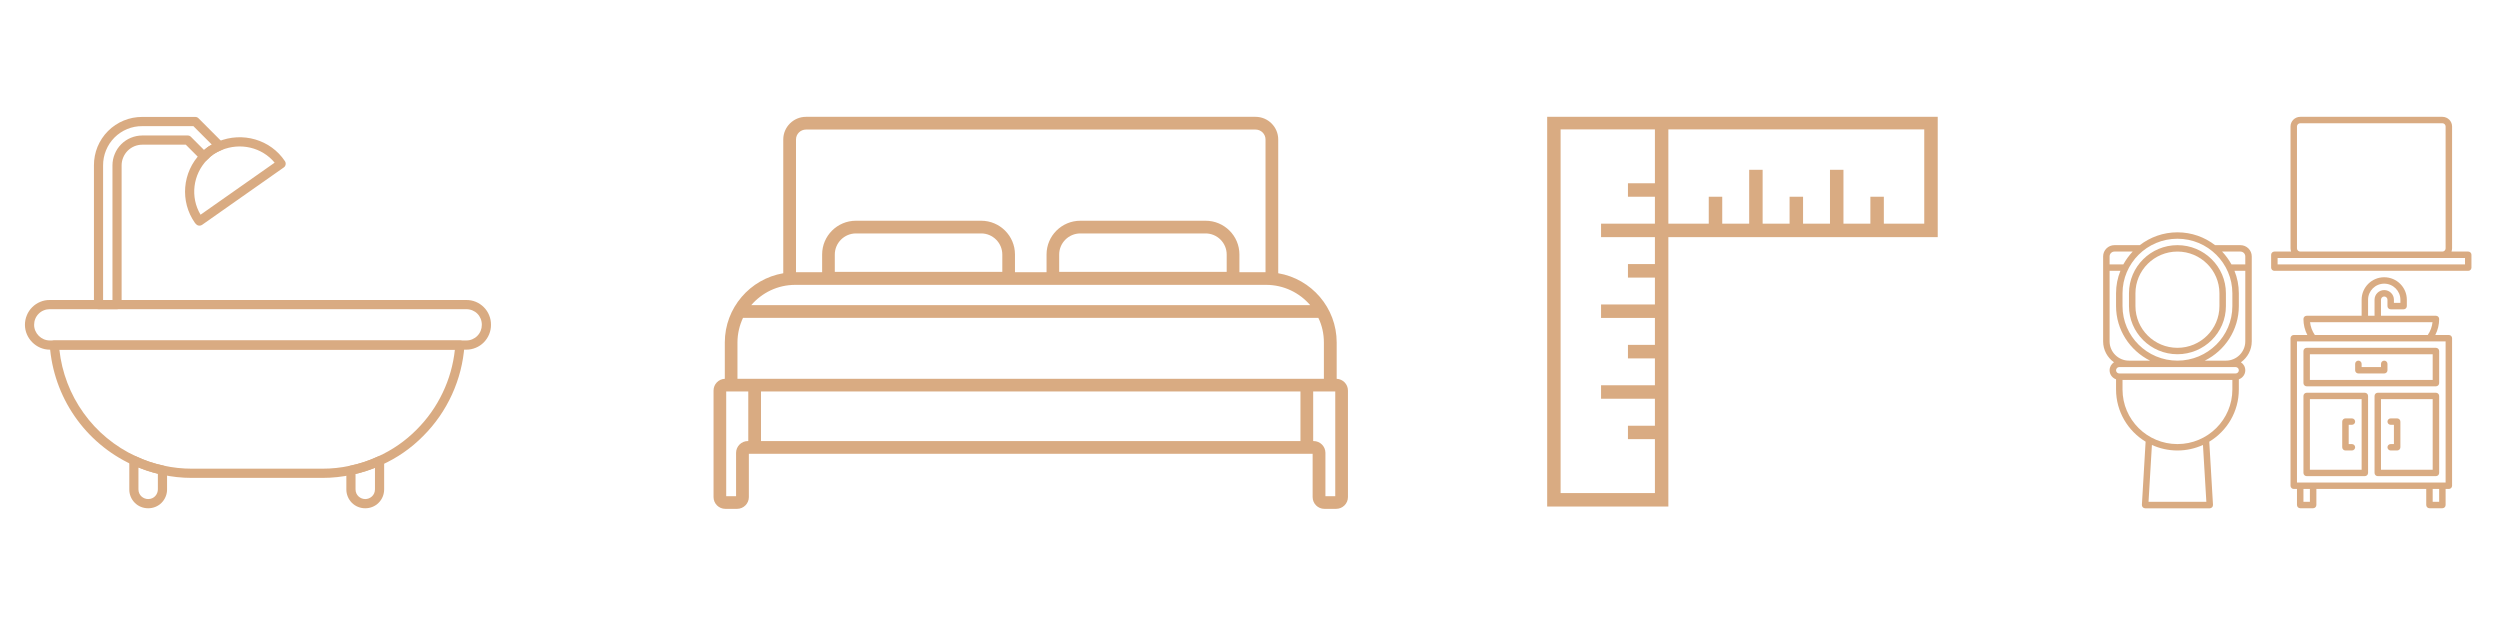
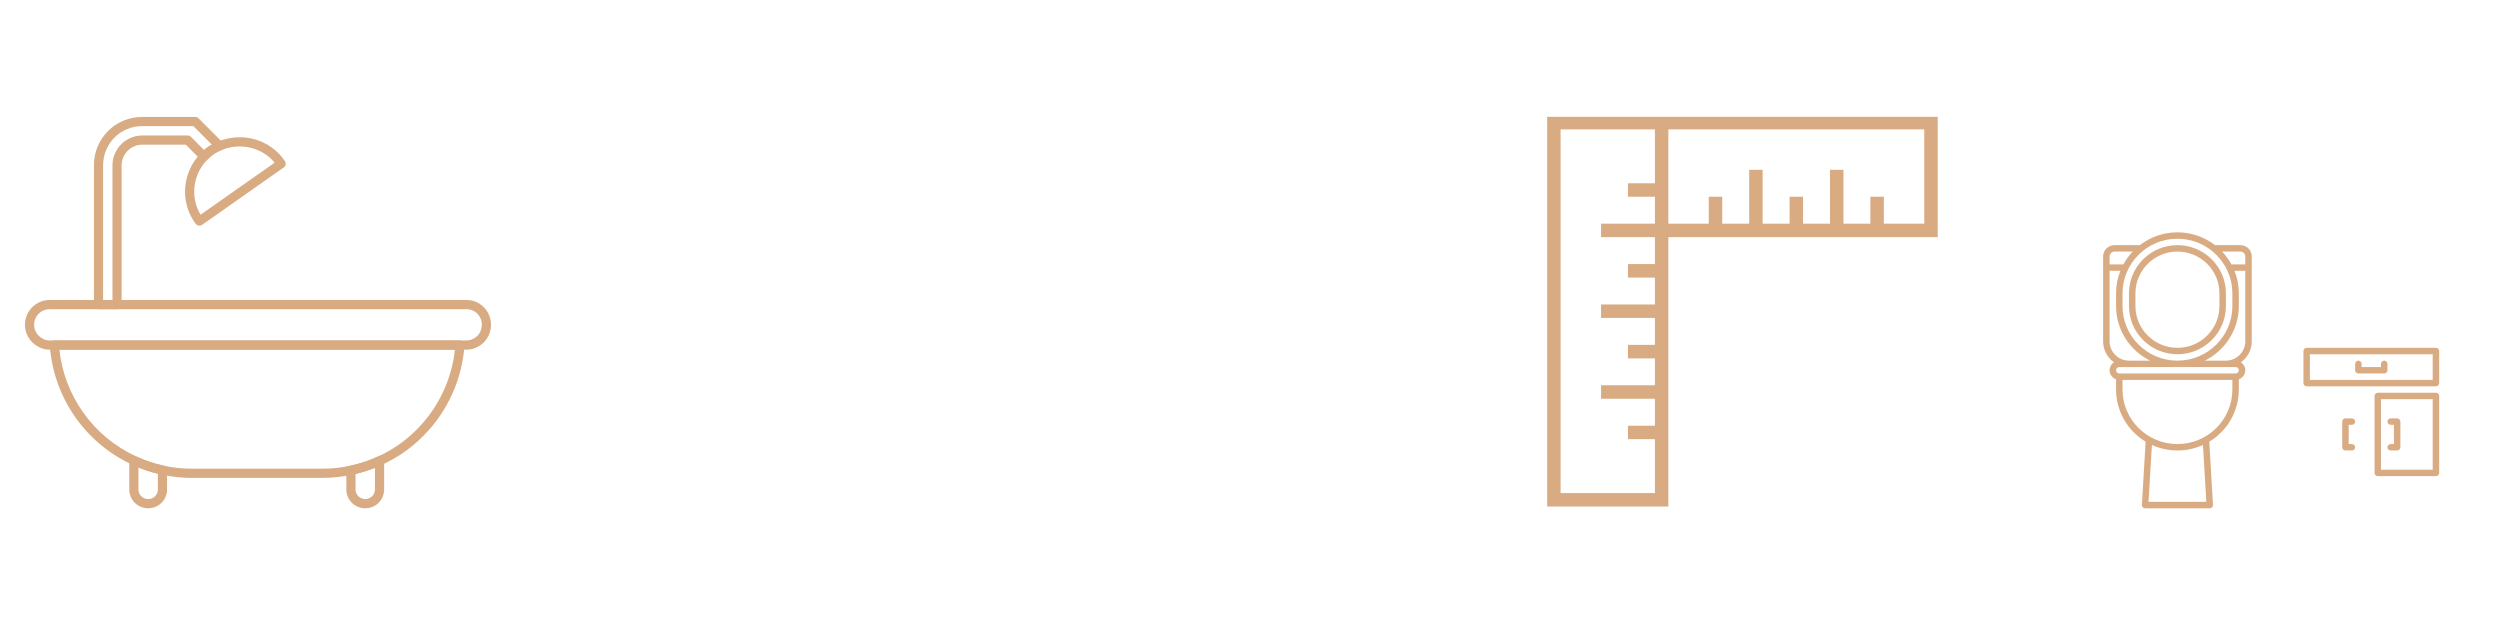
<svg xmlns="http://www.w3.org/2000/svg" width="400" zoomAndPan="magnify" viewBox="0 0 300 75" height="100" preserveAspectRatio="xMidYMid meet" version="1.0">
  <defs>
    <clipPath id="1abfd20f38">
      <path d="M 15 54 L 47 54 L 47 60.996 L 15 60.996 Z M 15 54 " clip-rule="nonzero" />
    </clipPath>
    <clipPath id="db3daf5188">
      <path d="M 2.977 36 L 58.934 36 L 58.934 42 L 2.977 42 Z M 2.977 36 " clip-rule="nonzero" />
    </clipPath>
    <clipPath id="56c4607cc6">
      <path d="M 11 14.02 L 27 14.02 L 27 38 L 11 38 Z M 11 14.02 " clip-rule="nonzero" />
    </clipPath>
    <clipPath id="657525a1b6">
-       <path d="M 85.625 14.02 L 161.754 14.02 L 161.754 60.996 L 85.625 60.996 Z M 85.625 14.02 " clip-rule="nonzero" />
-     </clipPath>
+       </clipPath>
    <clipPath id="b45124cbd8">
      <path d="M 185.66 14.02 L 232.633 14.02 L 232.633 60.996 L 185.66 60.996 Z M 185.66 14.02 " clip-rule="nonzero" />
    </clipPath>
    <clipPath id="ac17b1ee37">
      <path d="M 274 33 L 295 33 L 295 60.996 L 274 60.996 Z M 274 33 " clip-rule="nonzero" />
    </clipPath>
    <clipPath id="456c704c71">
-       <path d="M 272 14.02 L 296.582 14.02 L 296.582 33 L 272 33 Z M 272 14.02 " clip-rule="nonzero" />
-     </clipPath>
+       </clipPath>
    <clipPath id="aa6ac11afb">
      <path d="M 252.367 27 L 271 27 L 271 60.996 L 252.367 60.996 Z M 252.367 27 " clip-rule="nonzero" />
    </clipPath>
  </defs>
  <g clip-path="url(#1abfd20f38)">
    <path fill="#d9ab82" d="M 43.828 60.992 C 43.527 60.992 43.238 60.938 42.957 60.824 C 42.68 60.711 42.434 60.547 42.219 60.332 C 42.008 60.117 41.844 59.871 41.73 59.59 C 41.617 59.312 41.559 59.02 41.562 58.719 L 41.562 56.43 C 41.562 56.301 41.605 56.184 41.688 56.082 C 41.77 55.98 41.875 55.918 42.004 55.891 C 43.148 55.656 44.254 55.289 45.316 54.797 C 45.398 54.758 45.488 54.738 45.582 54.746 C 45.676 54.754 45.762 54.781 45.844 54.832 C 45.922 54.883 45.984 54.949 46.027 55.031 C 46.074 55.113 46.098 55.203 46.098 55.297 L 46.098 58.719 C 46.098 59.02 46.043 59.312 45.93 59.59 C 45.816 59.871 45.652 60.117 45.438 60.332 C 45.227 60.547 44.98 60.711 44.699 60.824 C 44.422 60.938 44.133 60.992 43.828 60.992 Z M 42.664 56.875 L 42.664 58.719 C 42.664 59.449 43.258 59.887 43.828 59.887 C 44.402 59.887 44.996 59.449 44.996 58.719 L 44.996 56.137 C 44.238 56.441 43.461 56.688 42.664 56.875 Z M 17.781 60.992 C 17.48 60.992 17.188 60.938 16.91 60.824 C 16.629 60.711 16.383 60.547 16.172 60.332 C 15.957 60.117 15.793 59.871 15.68 59.59 C 15.566 59.312 15.512 59.02 15.516 58.719 L 15.516 55.246 C 15.516 55.152 15.535 55.062 15.582 54.98 C 15.629 54.898 15.691 54.832 15.77 54.781 C 15.852 54.73 15.938 54.703 16.031 54.695 C 16.125 54.691 16.215 54.707 16.301 54.75 C 17.359 55.254 18.461 55.629 19.609 55.871 C 19.738 55.898 19.84 55.961 19.922 56.062 C 20.004 56.164 20.047 56.281 20.047 56.41 L 20.047 58.719 C 20.051 59.02 19.996 59.312 19.879 59.59 C 19.766 59.871 19.602 60.117 19.391 60.332 C 19.176 60.547 18.93 60.711 18.652 60.824 C 18.371 60.938 18.082 60.992 17.781 60.992 Z M 16.613 56.094 L 16.613 58.719 C 16.613 59.449 17.207 59.887 17.781 59.887 C 18.512 59.887 18.945 59.293 18.945 58.719 L 18.945 56.852 C 18.148 56.66 17.371 56.406 16.613 56.094 Z M 16.613 56.094 " fill-opacity="1" fill-rule="nonzero" />
  </g>
  <path fill="#d9ab82" d="M 38.68 57.348 L 23.031 57.348 C 21.801 57.348 20.582 57.215 19.379 56.949 C 18.148 56.688 16.965 56.289 15.828 55.746 C 14.445 55.105 13.172 54.293 12.004 53.309 C 10.836 52.324 9.82 51.203 8.953 49.945 C 8.086 48.688 7.402 47.34 6.895 45.898 C 6.391 44.457 6.082 42.973 5.973 41.449 C 5.961 41.289 6.012 41.148 6.121 41.031 C 6.23 40.914 6.363 40.855 6.523 40.855 L 55.188 40.855 C 55.348 40.855 55.48 40.914 55.59 41.031 C 55.699 41.148 55.746 41.289 55.738 41.445 C 55.594 43.5 55.094 45.465 54.242 47.336 C 53.387 49.207 52.234 50.871 50.781 52.324 C 49.328 53.797 47.656 54.953 45.773 55.801 C 44.637 56.328 43.453 56.719 42.227 56.969 C 41.059 57.223 39.875 57.348 38.68 57.348 Z M 7.125 41.961 C 7.273 43.332 7.594 44.66 8.086 45.949 C 8.578 47.238 9.227 48.441 10.031 49.562 C 10.832 50.684 11.766 51.684 12.828 52.562 C 13.891 53.438 15.043 54.168 16.293 54.746 L 16.301 54.75 C 17.359 55.254 18.461 55.629 19.609 55.871 L 19.613 55.871 C 20.738 56.121 21.879 56.242 23.031 56.242 L 38.68 56.242 C 39.797 56.246 40.902 56.129 41.996 55.891 L 42.004 55.891 C 43.148 55.656 44.254 55.289 45.316 54.797 L 45.324 54.793 C 47.082 54.004 48.645 52.918 50.004 51.547 C 51.289 50.258 52.328 48.793 53.113 47.148 C 53.902 45.504 54.391 43.773 54.586 41.961 Z M 7.125 41.961 " fill-opacity="1" fill-rule="nonzero" />
  <g clip-path="url(#db3daf5188)">
    <path fill="#d9ab82" d="M 55.945 41.961 L 5.969 41.961 C 4.355 41.961 2.992 40.594 2.992 38.98 C 2.992 38.582 3.066 38.203 3.219 37.836 C 3.367 37.473 3.582 37.148 3.863 36.867 C 4.141 36.59 4.461 36.375 4.828 36.223 C 5.191 36.07 5.574 35.996 5.969 36 L 55.945 36 C 56.34 35.996 56.723 36.066 57.09 36.215 C 57.453 36.367 57.777 36.582 58.059 36.863 C 58.336 37.141 58.551 37.465 58.699 37.832 C 58.852 38.199 58.922 38.582 58.918 38.98 C 58.922 39.375 58.844 39.754 58.695 40.121 C 58.543 40.488 58.328 40.809 58.051 41.09 C 57.773 41.371 57.449 41.586 57.086 41.734 C 56.719 41.887 56.34 41.961 55.945 41.961 Z M 5.969 37.102 C 5.719 37.102 5.48 37.148 5.25 37.242 C 5.02 37.336 4.816 37.473 4.641 37.648 C 4.465 37.824 4.328 38.027 4.234 38.258 C 4.141 38.488 4.094 38.73 4.094 38.98 C 4.094 39.996 4.953 40.855 5.969 40.855 L 55.945 40.855 C 56.195 40.859 56.434 40.812 56.664 40.719 C 56.895 40.621 57.098 40.488 57.273 40.309 C 57.449 40.133 57.586 39.93 57.68 39.699 C 57.773 39.469 57.82 39.23 57.82 38.98 C 57.82 37.91 57.012 37.102 55.945 37.102 Z M 5.969 37.102 " fill-opacity="1" fill-rule="nonzero" />
  </g>
  <g clip-path="url(#56c4607cc6)">
    <path fill="#d9ab82" d="M 14.043 37.102 L 11.824 37.102 C 11.672 37.102 11.543 37.047 11.434 36.941 C 11.328 36.832 11.273 36.703 11.273 36.551 L 11.273 19.848 C 11.27 19.465 11.305 19.086 11.379 18.711 C 11.449 18.336 11.559 17.969 11.703 17.617 C 11.852 17.262 12.027 16.926 12.238 16.609 C 12.449 16.289 12.691 15.996 12.961 15.727 C 13.23 15.453 13.523 15.215 13.844 15 C 14.16 14.789 14.496 14.609 14.848 14.465 C 15.199 14.32 15.566 14.211 15.938 14.137 C 16.312 14.066 16.691 14.031 17.074 14.031 L 23.434 14.031 C 23.586 14.031 23.715 14.086 23.824 14.195 L 26.742 17.121 C 26.809 17.184 26.852 17.262 26.879 17.352 C 26.906 17.441 26.91 17.531 26.891 17.625 C 26.871 17.715 26.832 17.797 26.77 17.867 C 26.711 17.938 26.637 17.992 26.547 18.023 C 26.234 18.148 25.938 18.305 25.656 18.488 C 25.375 18.68 25.117 18.898 24.887 19.148 C 24.781 19.266 24.652 19.324 24.496 19.324 C 24.34 19.328 24.207 19.273 24.094 19.164 L 22.297 17.363 L 17.074 17.363 C 16.746 17.363 16.43 17.426 16.125 17.551 C 15.82 17.68 15.555 17.859 15.32 18.09 C 15.09 18.324 14.91 18.594 14.785 18.898 C 14.656 19.203 14.594 19.52 14.594 19.848 L 14.594 36.551 C 14.594 36.703 14.539 36.832 14.434 36.941 C 14.324 37.047 14.195 37.102 14.043 37.102 Z M 12.371 36 L 13.496 36 L 13.496 19.848 C 13.496 19.371 13.586 18.914 13.77 18.477 C 13.949 18.035 14.207 17.648 14.543 17.312 C 14.879 16.977 15.266 16.715 15.703 16.535 C 16.145 16.352 16.598 16.262 17.074 16.258 L 22.527 16.258 C 22.676 16.258 22.809 16.312 22.914 16.422 L 24.488 18 C 24.664 17.848 24.848 17.703 25.043 17.57 C 25.047 17.566 25.055 17.562 25.062 17.559 C 25.184 17.484 25.301 17.414 25.414 17.348 L 23.207 15.137 L 17.074 15.137 C 16.766 15.133 16.457 15.16 16.152 15.219 C 15.852 15.277 15.555 15.367 15.27 15.484 C 14.984 15.602 14.711 15.746 14.453 15.918 C 14.195 16.09 13.957 16.285 13.738 16.504 C 13.52 16.723 13.324 16.965 13.152 17.223 C 12.984 17.48 12.84 17.75 12.723 18.039 C 12.605 18.324 12.516 18.621 12.457 18.926 C 12.398 19.23 12.371 19.539 12.371 19.848 Z M 12.371 36 " fill-opacity="1" fill-rule="nonzero" />
  </g>
  <path fill="#d9ab82" d="M 23.938 27.078 C 23.789 27.078 23.656 27.027 23.551 26.918 L 23.449 26.816 C 23.426 26.793 23.406 26.77 23.391 26.746 C 21.578 24.176 21.871 20.664 24.086 18.395 C 24.375 18.086 24.691 17.809 25.043 17.57 C 25.047 17.566 25.055 17.562 25.062 17.559 C 25.406 17.336 25.77 17.148 26.148 16.996 C 29.09 15.766 32.473 16.75 34.191 19.34 C 34.273 19.465 34.301 19.602 34.273 19.746 C 34.246 19.895 34.172 20.012 34.047 20.098 L 24.254 26.98 C 24.16 27.047 24.055 27.078 23.938 27.078 Z M 25.656 18.488 C 25.375 18.68 25.121 18.898 24.887 19.148 C 24.883 19.152 24.879 19.156 24.875 19.16 C 23.129 20.949 22.812 23.668 24.066 25.766 L 32.957 19.52 C 31.453 17.695 28.852 17.059 26.562 18.02 C 26.559 18.02 26.555 18.023 26.547 18.023 C 26.234 18.148 25.938 18.305 25.656 18.488 Z M 25.656 18.488 " fill-opacity="1" fill-rule="nonzero" />
  <g clip-path="url(#657525a1b6)">
    <path fill="#d9ab82" d="M 160.23 59.543 L 159.051 59.543 L 159.051 54.344 C 159.051 53.566 158.414 52.926 157.629 52.926 L 157.582 52.926 L 157.582 46.977 L 160.23 46.977 Z M 156.82 45.457 L 88.496 45.457 L 88.496 41.102 C 88.496 40.047 88.742 39.043 89.16 38.145 L 158.203 38.145 C 158.637 39.035 158.867 40.043 158.867 41.102 L 158.867 45.457 Z M 156.055 52.926 L 91.32 52.926 L 91.32 46.977 L 156.055 46.977 Z M 89.793 52.926 L 89.746 52.926 C 88.965 52.926 88.328 53.566 88.328 54.344 L 88.328 59.543 L 87.145 59.543 L 87.145 46.977 L 89.793 46.977 Z M 95.426 34.184 L 151.945 34.184 C 154.047 34.184 155.945 35.129 157.219 36.613 L 90.152 36.613 C 91.43 35.129 93.316 34.184 95.426 34.184 Z M 120.277 30.543 L 120.277 32.621 L 100.176 32.621 L 100.176 30.543 C 100.176 29.152 101.316 28.012 102.711 28.012 L 117.734 28.012 C 119.125 28.004 120.277 29.141 120.277 30.543 Z M 147.203 30.543 L 147.203 32.621 L 127.102 32.621 L 127.102 30.543 C 127.102 29.152 128.242 28.012 129.637 28.012 L 144.652 28.012 C 146.059 28.004 147.203 29.141 147.203 30.543 Z M 95.52 16.738 C 95.52 16.078 96.059 15.547 96.723 15.547 L 150.668 15.547 C 151.324 15.547 151.863 16.078 151.863 16.738 L 151.863 32.66 L 148.73 32.66 L 148.73 30.535 C 148.73 28.301 146.91 26.488 144.672 26.488 L 129.645 26.488 C 127.406 26.488 125.586 28.301 125.586 30.535 L 125.586 32.66 L 121.797 32.66 L 121.797 30.535 C 121.797 28.301 119.977 26.488 117.742 26.488 L 102.711 26.488 C 100.473 26.488 98.656 28.301 98.656 30.535 L 98.656 32.66 L 95.52 32.66 Z M 160.402 45.457 L 160.402 41.094 C 160.402 36.926 157.367 33.469 153.387 32.789 L 153.387 16.738 C 153.387 15.242 152.168 14.02 150.668 14.02 L 96.715 14.02 C 95.215 14.02 93.992 15.242 93.992 16.738 L 93.992 32.789 C 90.012 33.469 86.977 36.938 86.977 41.094 L 86.977 45.457 C 86.227 45.484 85.625 46.105 85.625 46.863 L 85.625 59.652 C 85.625 60.43 86.262 61.062 87.039 61.062 L 88.449 61.062 C 89.227 61.062 89.863 60.43 89.863 59.652 L 89.863 54.453 L 157.516 54.453 L 157.516 59.652 C 157.516 60.43 158.148 61.062 158.926 61.062 L 160.332 61.062 C 161.117 61.062 161.754 60.43 161.754 59.652 L 161.754 46.867 C 161.754 46.105 161.152 45.492 160.402 45.457 " fill-opacity="1" fill-rule="nonzero" />
  </g>
  <g clip-path="url(#b45124cbd8)">
    <path fill="#d9ab82" d="M 219.598 26.844 L 219.598 20.379 L 221.215 20.379 L 221.215 26.844 L 224.445 26.844 L 224.445 23.609 L 226.062 23.609 L 226.062 26.844 L 230.91 26.844 L 230.91 15.527 L 200.203 15.527 L 200.203 26.844 L 205.051 26.844 L 205.051 23.609 L 206.668 23.609 L 206.668 26.844 L 209.902 26.844 L 209.902 20.379 L 211.516 20.379 L 211.516 26.844 L 214.75 26.844 L 214.75 23.609 L 216.367 23.609 L 216.367 26.844 Z M 198.59 21.992 L 198.59 15.527 L 187.273 15.527 L 187.273 59.164 L 198.59 59.164 L 198.59 52.699 L 195.355 52.699 L 195.355 51.086 L 198.59 51.086 L 198.59 47.852 L 192.125 47.852 L 192.125 46.234 L 198.59 46.234 L 198.59 43.004 L 195.355 43.004 L 195.355 41.387 L 198.59 41.387 L 198.59 38.156 L 192.125 38.156 L 192.125 36.539 L 198.59 36.539 L 198.59 33.309 L 195.355 33.309 L 195.355 31.691 L 198.59 31.691 L 198.59 28.457 L 192.125 28.457 L 192.125 26.844 L 198.59 26.844 L 198.59 23.609 L 195.355 23.609 L 195.355 21.992 Z M 185.66 13.914 L 232.527 13.914 L 232.527 28.457 L 200.203 28.457 L 200.203 60.781 L 185.66 60.781 Z M 185.66 13.914 " fill-opacity="1" fill-rule="evenodd" />
  </g>
  <g clip-path="url(#ac17b1ee37)">
-     <path fill="#d9ab82" d="M 293.863 40.199 L 292.234 40.199 C 292.543 39.602 292.699 38.957 292.699 38.273 C 292.699 38.062 292.523 37.891 292.312 37.891 L 285.719 37.891 L 285.719 35.965 C 285.719 35.754 285.895 35.578 286.105 35.578 C 286.32 35.578 286.496 35.754 286.496 35.965 L 286.496 36.734 C 286.496 36.945 286.668 37.117 286.883 37.117 L 288.434 37.117 C 288.648 37.117 288.82 36.945 288.82 36.734 L 288.82 35.965 C 288.82 34.48 287.602 33.27 286.105 33.27 C 284.613 33.27 283.395 34.48 283.395 35.965 L 283.395 37.891 L 276.801 37.891 C 276.59 37.891 276.414 38.062 276.414 38.273 C 276.414 38.957 276.57 39.602 276.879 40.199 L 275.25 40.199 C 275.039 40.199 274.863 40.371 274.863 40.582 L 274.863 58.293 C 274.863 58.504 275.039 58.676 275.25 58.676 L 275.637 58.676 L 275.637 60.602 C 275.637 60.812 275.812 60.988 276.027 60.988 L 277.578 60.988 C 277.789 60.988 277.965 60.812 277.965 60.602 L 277.965 58.676 L 291.148 58.676 L 291.148 60.602 C 291.148 60.812 291.32 60.988 291.535 60.988 L 293.086 60.988 C 293.301 60.988 293.473 60.812 293.473 60.602 L 293.473 58.676 L 293.863 58.676 C 294.074 58.676 294.25 58.504 294.25 58.293 L 294.25 40.582 C 294.25 40.371 294.074 40.199 293.863 40.199 Z M 284.168 35.965 C 284.168 34.906 285.039 34.039 286.105 34.039 C 287.172 34.039 288.047 34.906 288.047 35.965 L 288.047 36.348 L 287.27 36.348 L 287.27 35.965 C 287.27 35.328 286.746 34.809 286.105 34.809 C 285.469 34.809 284.945 35.328 284.945 35.965 L 284.945 37.891 L 284.168 37.891 Z M 277.207 38.66 L 291.902 38.66 C 291.844 39.207 291.652 39.738 291.332 40.199 L 277.781 40.199 C 277.461 39.738 277.266 39.207 277.207 38.66 Z M 277.188 60.219 L 276.414 60.219 L 276.414 58.676 L 277.188 58.676 Z M 292.699 60.219 L 291.922 60.219 L 291.922 58.676 L 292.699 58.676 Z M 293.473 57.906 L 275.637 57.906 L 275.637 40.969 L 293.473 40.969 Z M 293.473 57.906 " fill-opacity="1" fill-rule="nonzero" />
-   </g>
+     </g>
  <path fill="#d9ab82" d="M 276.414 42.125 L 276.414 45.973 C 276.414 46.184 276.59 46.359 276.801 46.359 L 292.312 46.359 C 292.523 46.359 292.699 46.184 292.699 45.973 L 292.699 42.125 C 292.699 41.91 292.523 41.738 292.312 41.738 L 276.801 41.738 C 276.59 41.738 276.414 41.91 276.414 42.125 Z M 277.188 42.508 L 291.922 42.508 L 291.922 45.59 L 277.188 45.59 Z M 277.188 42.508 " fill-opacity="1" fill-rule="nonzero" />
-   <path fill="#d9ab82" d="M 283.781 47.129 L 276.801 47.129 C 276.59 47.129 276.414 47.301 276.414 47.512 L 276.414 56.754 C 276.414 56.965 276.59 57.137 276.801 57.137 L 283.781 57.137 C 283.992 57.137 284.168 56.965 284.168 56.754 L 284.168 47.512 C 284.168 47.301 283.992 47.129 283.781 47.129 Z M 283.395 56.367 L 277.188 56.367 L 277.188 47.898 L 283.395 47.898 Z M 283.395 56.367 " fill-opacity="1" fill-rule="nonzero" />
  <path fill="#d9ab82" d="M 281.453 54.059 L 282.23 54.059 C 282.441 54.059 282.617 53.883 282.617 53.672 C 282.617 53.461 282.441 53.289 282.23 53.289 L 281.844 53.289 L 281.844 50.977 L 282.23 50.977 C 282.441 50.977 282.617 50.805 282.617 50.594 C 282.617 50.383 282.441 50.207 282.23 50.207 L 281.453 50.207 C 281.242 50.207 281.066 50.383 281.066 50.594 L 281.066 53.672 C 281.066 53.883 281.242 54.059 281.453 54.059 Z M 281.453 54.059 " fill-opacity="1" fill-rule="nonzero" />
  <path fill="#d9ab82" d="M 286.883 53.289 C 286.668 53.289 286.496 53.461 286.496 53.672 C 286.496 53.883 286.668 54.059 286.883 54.059 L 287.656 54.059 C 287.871 54.059 288.047 53.883 288.047 53.672 L 288.047 50.594 C 288.047 50.383 287.871 50.207 287.656 50.207 L 286.883 50.207 C 286.668 50.207 286.496 50.383 286.496 50.594 C 286.496 50.805 286.668 50.977 286.883 50.977 L 287.27 50.977 L 287.27 53.289 Z M 286.883 53.289 " fill-opacity="1" fill-rule="nonzero" />
  <path fill="#d9ab82" d="M 292.312 47.129 L 285.332 47.129 C 285.117 47.129 284.945 47.301 284.945 47.512 L 284.945 56.754 C 284.945 56.965 285.117 57.137 285.332 57.137 L 292.312 57.137 C 292.523 57.137 292.699 56.965 292.699 56.754 L 292.699 47.512 C 292.699 47.301 292.523 47.129 292.312 47.129 Z M 291.922 56.367 L 285.719 56.367 L 285.719 47.898 L 291.922 47.898 Z M 291.922 56.367 " fill-opacity="1" fill-rule="nonzero" />
  <path fill="#d9ab82" d="M 286.105 43.277 C 285.895 43.277 285.719 43.453 285.719 43.664 L 285.719 44.047 L 283.395 44.047 L 283.395 43.664 C 283.395 43.453 283.219 43.277 283.004 43.277 C 282.793 43.277 282.617 43.453 282.617 43.664 L 282.617 44.434 C 282.617 44.645 282.793 44.816 283.004 44.816 L 286.105 44.816 C 286.32 44.816 286.496 44.645 286.496 44.434 L 286.496 43.664 C 286.496 43.453 286.32 43.277 286.105 43.277 Z M 286.105 43.277 " fill-opacity="1" fill-rule="nonzero" />
  <g clip-path="url(#456c704c71)">
    <path fill="#d9ab82" d="M 296.188 30.188 L 294.18 30.188 C 294.219 30.062 294.25 29.938 294.25 29.805 L 294.25 15.176 C 294.25 14.539 293.727 14.02 293.086 14.02 L 276.027 14.02 C 275.387 14.02 274.863 14.539 274.863 15.176 L 274.863 29.805 C 274.863 29.938 274.891 30.062 274.93 30.188 L 272.926 30.188 C 272.711 30.188 272.535 30.363 272.535 30.574 L 272.535 32.113 C 272.535 32.324 272.711 32.5 272.926 32.5 L 296.188 32.5 C 296.402 32.5 296.574 32.324 296.574 32.113 L 296.574 30.574 C 296.574 30.363 296.402 30.188 296.188 30.188 Z M 275.637 29.805 L 275.637 15.176 C 275.637 14.965 275.812 14.789 276.027 14.789 L 293.086 14.789 C 293.301 14.789 293.473 14.965 293.473 15.176 L 293.473 29.805 C 293.473 30.016 293.301 30.188 293.086 30.188 L 276.027 30.188 C 275.812 30.188 275.637 30.016 275.637 29.805 Z M 295.801 31.73 L 273.312 31.73 L 273.312 30.961 L 295.801 30.961 Z M 295.801 31.73 " fill-opacity="1" fill-rule="nonzero" />
  </g>
  <path fill="#d9ab82" d="M 255.477 36.734 C 255.477 39.918 258.086 42.508 261.293 42.508 C 264.5 42.508 267.109 39.918 267.109 36.734 L 267.109 35.195 C 267.109 32.008 264.5 29.418 261.293 29.418 C 258.086 29.418 255.477 32.008 255.477 35.195 Z M 256.254 35.195 C 256.254 32.434 258.512 30.188 261.293 30.188 C 264.074 30.188 266.332 32.434 266.332 35.195 L 266.332 36.734 C 266.332 39.496 264.074 41.738 261.293 41.738 C 258.512 41.738 256.254 39.496 256.254 36.734 Z M 256.254 35.195 " fill-opacity="1" fill-rule="nonzero" />
  <g clip-path="url(#aa6ac11afb)">
    <path fill="#d9ab82" d="M 268.852 29.418 L 265.809 29.418 C 264.559 28.457 263 27.879 261.293 27.879 C 259.586 27.879 258.027 28.457 256.777 29.418 L 253.73 29.418 C 252.984 29.418 252.375 30.027 252.375 30.766 L 252.375 40.969 C 252.375 42 252.891 42.914 253.676 43.473 C 253.363 43.684 253.152 44.027 253.152 44.434 C 253.152 44.934 253.469 45.355 253.926 45.52 L 253.926 46.742 C 253.926 49.391 255.352 51.719 257.473 53 L 257.027 60.582 C 257.02 60.688 257.059 60.793 257.133 60.871 C 257.211 60.949 257.309 60.996 257.414 60.996 L 265.172 60.996 C 265.277 60.996 265.383 60.949 265.449 60.871 C 265.527 60.793 265.559 60.688 265.559 60.582 L 265.113 53 C 267.246 51.719 268.66 49.391 268.66 46.742 L 268.66 45.52 C 269.113 45.355 269.434 44.934 269.434 44.434 C 269.434 44.027 269.23 43.684 268.91 43.473 C 269.695 42.914 270.211 42 270.211 40.969 L 270.211 30.766 C 270.211 30.027 269.602 29.418 268.852 29.418 Z M 269.434 30.766 L 269.434 31.73 L 267.777 31.73 C 267.469 31.172 267.09 30.652 266.652 30.188 L 268.852 30.188 C 269.172 30.188 269.434 30.449 269.434 30.766 Z M 267.883 35.195 L 267.883 36.734 C 267.883 40.344 264.926 43.277 261.293 43.277 C 257.656 43.277 254.703 40.344 254.703 36.734 L 254.703 35.195 C 254.703 31.586 257.656 28.648 261.293 28.648 C 264.926 28.648 267.883 31.586 267.883 35.195 Z M 253.73 30.188 L 255.922 30.188 C 255.488 30.652 255.109 31.172 254.797 31.73 L 253.152 31.73 L 253.152 30.766 C 253.152 30.449 253.414 30.188 253.73 30.188 Z M 253.152 40.969 L 253.152 32.5 L 254.449 32.5 C 254.109 33.336 253.926 34.242 253.926 35.195 L 253.926 36.734 C 253.926 39.594 255.594 42.074 258.008 43.277 L 255.477 43.277 C 254.199 43.277 253.152 42.238 253.152 40.969 Z M 264.762 60.219 L 257.824 60.219 L 258.23 53.395 C 259.16 53.816 260.199 54.059 261.293 54.059 C 262.387 54.059 263.426 53.816 264.355 53.395 Z M 261.293 53.289 C 257.656 53.289 254.703 50.352 254.703 46.742 L 254.703 45.59 L 267.883 45.59 L 267.883 46.742 C 267.883 50.352 264.926 53.289 261.293 53.289 Z M 268.273 44.047 C 268.484 44.047 268.66 44.223 268.66 44.434 C 268.66 44.645 268.484 44.816 268.273 44.816 L 254.312 44.816 C 254.102 44.816 253.926 44.645 253.926 44.434 C 253.926 44.223 254.102 44.047 254.312 44.047 Z M 269.434 40.969 C 269.434 42.238 268.387 43.277 267.109 43.277 L 264.578 43.277 C 266.992 42.074 268.66 39.594 268.66 36.734 L 268.66 35.195 C 268.66 34.242 268.477 33.336 268.137 32.5 L 269.434 32.5 Z M 269.434 40.969 " fill-opacity="1" fill-rule="nonzero" />
  </g>
</svg>